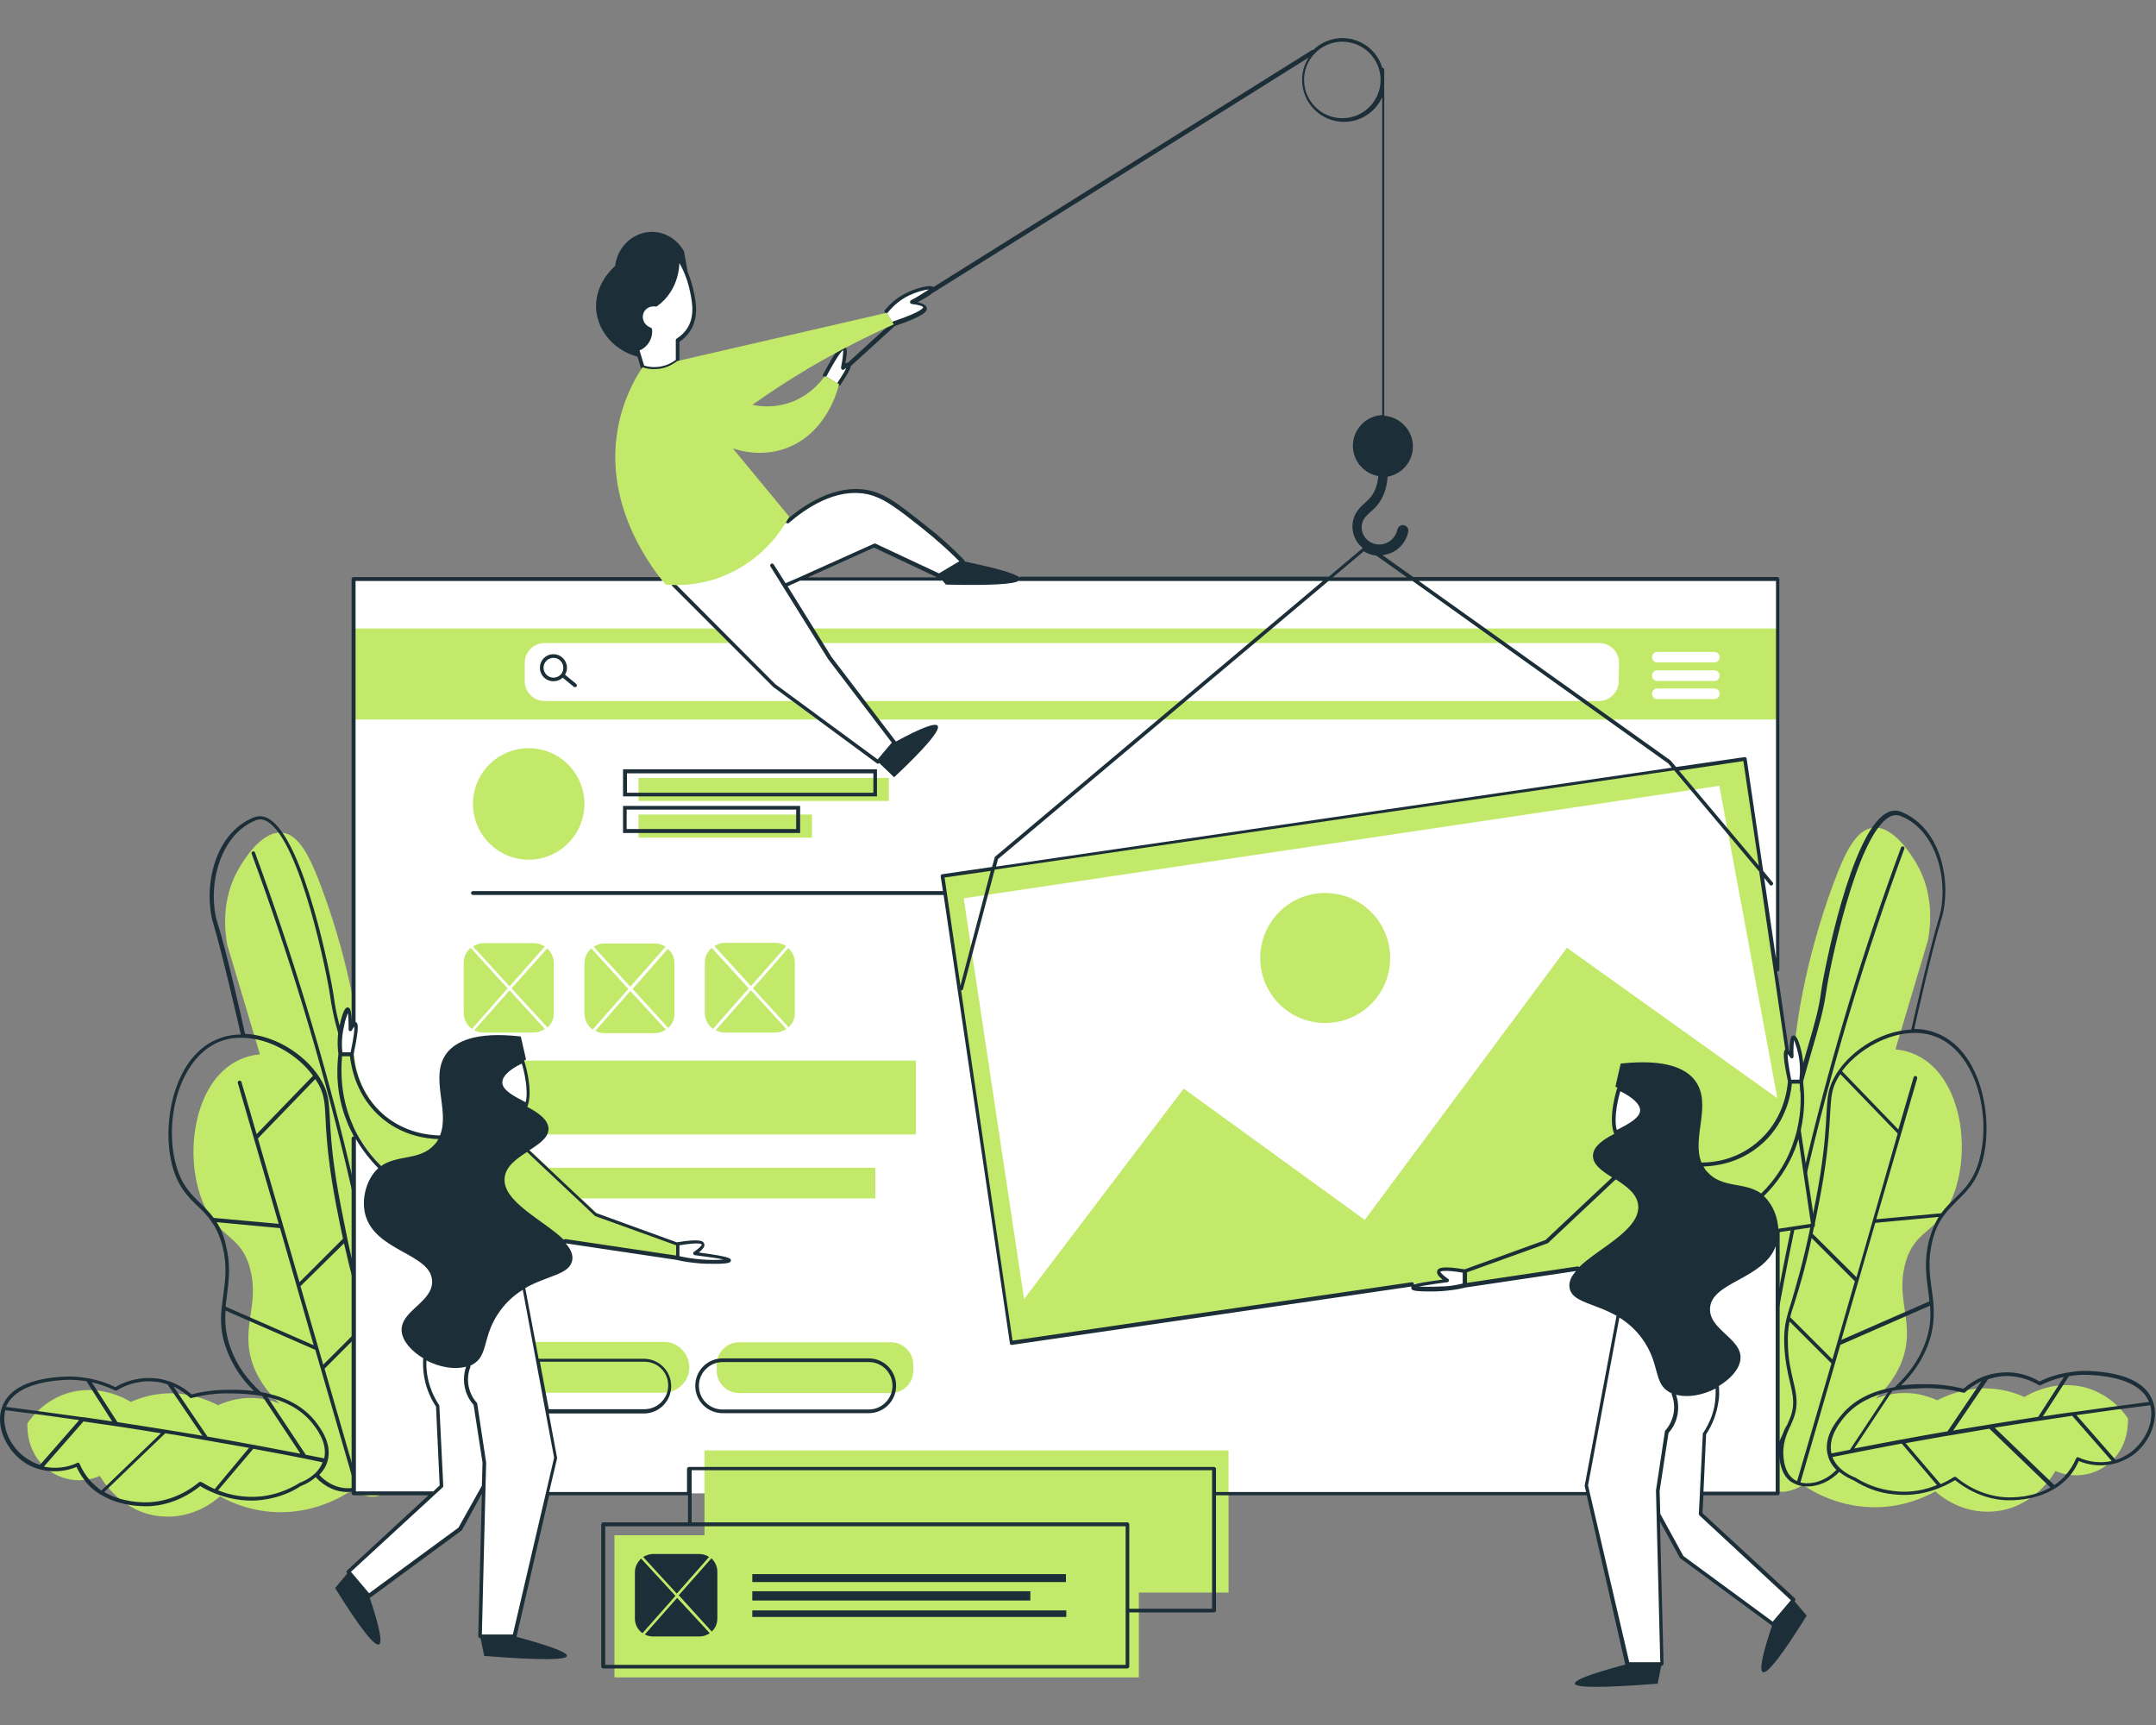
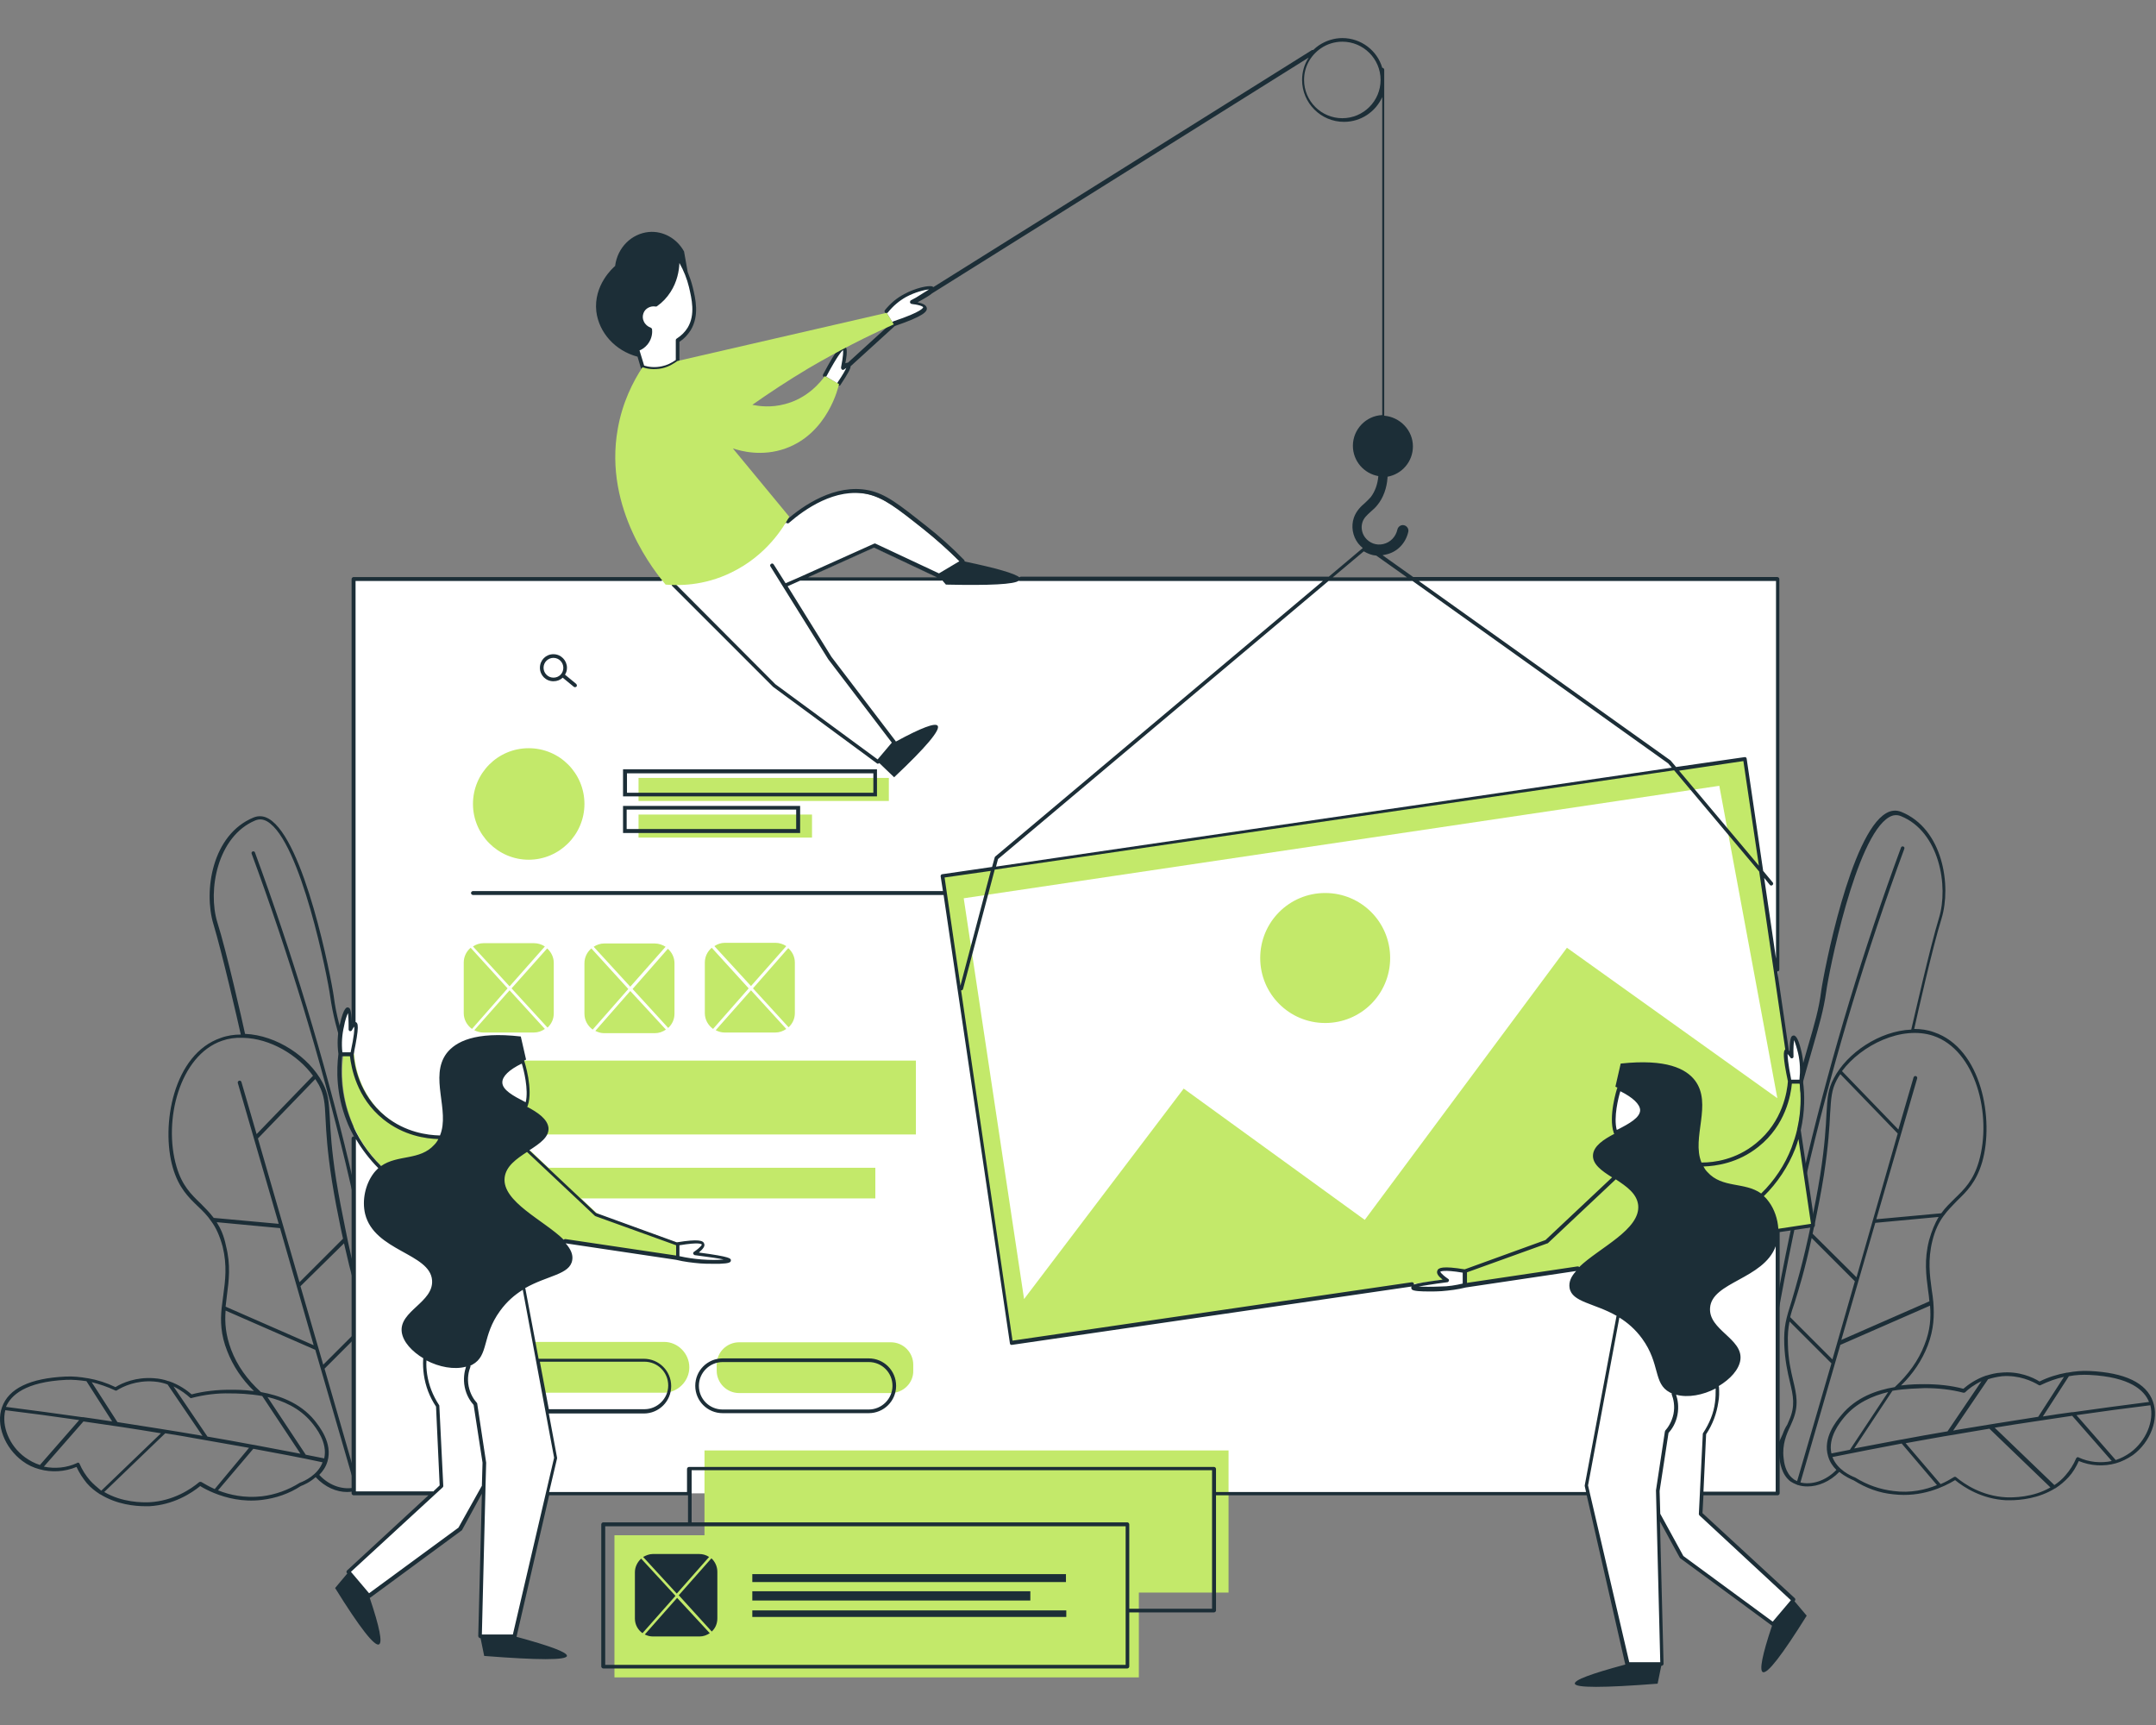
<svg xmlns="http://www.w3.org/2000/svg" width="1350" zoomAndPan="magnify" viewBox="0 0 1012.5 810" height="1080" preserveAspectRatio="xMidYMid meet" version="1.0">
  <rect x="0" y="0" width="1012.5" height="810" fill="#808080" stroke="none" />
  <defs>
    <clipPath id="a648ca6964">
      <path d="M 0 380.293 L 1012 380.293 L 1012 708 L 0 708 Z M 0 380.293 " clip-rule="nonzero" />
    </clipPath>
    <clipPath id="4fb7cb18fe">
      <path d="M 157 17.871 L 853 17.871 L 853 792.094 L 157 792.094 Z M 157 17.871 " clip-rule="nonzero" />
    </clipPath>
  </defs>
-   <path fill="#c3e96a" d="M 812.684 696.113 C 814.23 704.168 821.977 688.68 832.043 663.125 C 831.27 669.008 829.254 669.922 828.48 677.836 C 828.016 682.777 826.621 695.945 833.125 699.52 C 837.773 702.141 844.277 698.746 846.758 697.336 C 851.402 700.434 864.414 708.336 882.379 707.73 C 894.613 707.266 903.906 703.082 908.863 700.297 C 910.723 701.984 921.102 710.969 936.125 709.727 C 955.02 708.336 964.621 692.07 965.242 690.691 C 973.297 694.238 982.742 693.156 989.711 687.734 C 1000.246 679.68 999.316 666.824 999.316 666.051 C 997.457 663.262 991.727 655.676 981.195 652.113 C 965.859 647 952.695 654.746 950.684 655.984 C 946.965 654.297 939.531 651.508 929.93 651.973 C 920.48 652.422 913.355 655.676 909.793 657.531 C 906.695 656.152 900.809 653.832 893.223 654.125 C 887.953 654.297 883.617 655.676 880.832 656.758 C 884.547 653.352 889.812 647.637 893.066 639.41 C 899.883 621.602 889.969 610.93 894.77 593.258 C 899.105 577.164 909.328 579.625 916.609 562.914 C 926.211 540.766 921.254 505.918 900.5 495.68 C 897.094 493.992 893.531 493.047 890.125 492.754 L 905.457 441.332 C 906.539 435.277 908.555 419.957 899.879 405.246 C 898.023 402.148 889.504 387.727 879.746 388.672 C 871.691 389.445 866.426 400.289 861.16 414.539 C 846.445 453.863 843.348 486.25 843.348 486.25 C 838.391 537.965 827.707 534.402 818.258 594.203 C 814.539 617.898 804.32 653.352 812.684 696.113 Z M 199.504 698.438 C 197.953 706.492 190.211 691.004 180.145 665.445 C 180.918 671.332 182.93 672.246 183.707 680.16 C 184.172 685.102 185.562 698.266 179.059 701.844 C 174.414 704.461 167.906 701.07 165.43 699.66 C 160.785 702.758 147.766 710.656 129.801 710.055 C 117.566 709.59 108.273 705.406 103.316 702.617 C 101.461 704.309 91.078 713.289 76.055 712.051 C 57.16 710.656 47.559 694.395 46.938 693.016 C 38.883 696.562 29.441 695.48 22.469 690.059 C 11.938 682.004 12.863 669.148 12.863 668.375 C 14.727 665.586 20.457 657.996 30.988 654.434 C 46.32 649.324 59.484 657.066 61.5 658.309 C 65.211 656.617 72.648 653.832 82.25 654.297 C 91.699 654.746 98.82 657.996 102.383 659.855 C 105.48 658.477 111.371 656.152 118.957 656.449 C 124.227 656.617 128.562 657.996 131.348 659.082 C 127.633 655.676 122.367 649.957 119.113 641.734 C 112.301 623.922 122.211 613.25 117.406 595.578 C 113.074 579.488 102.852 581.949 95.574 565.238 C 85.973 543.09 90.926 508.242 111.676 498.004 C 115.086 496.316 118.648 495.371 122.055 495.078 L 106.723 443.656 C 105.641 437.602 103.625 422.281 112.301 407.566 C 114.16 404.469 122.676 390.051 132.438 390.996 C 140.488 391.77 145.75 402.613 151.023 416.859 C 165.738 456.188 168.836 488.57 168.836 488.57 C 173.793 540.285 184.48 536.723 193.926 596.523 C 197.801 620.223 208.023 655.844 199.504 698.438 " fill-opacity="1" fill-rule="nonzero" />
  <g clip-path="url(#a648ca6964)">
    <path fill="#1c2e37" d="M 1000.555 682.004 C 998.387 683.555 996.062 684.809 993.586 685.582 L 975.152 664.504 C 986.77 662.812 998.387 661.266 1009.848 659.855 C 1011.707 667.289 1007.832 676.582 1000.555 682.004 Z M 976.082 684.328 C 975.93 684.172 975.617 684.172 975.465 684.328 C 975.309 684.496 975 684.637 975 684.809 C 973.762 687.734 972.055 690.367 970.043 692.691 C 968.492 694.566 966.637 696.113 964.777 697.336 L 936.742 670.387 C 948.824 668.375 960.906 666.688 973.141 664.812 L 991.727 686.047 C 986.613 687.129 981.039 686.652 976.082 684.328 Z M 942.008 703.082 C 930.703 702.449 922.492 696.887 918.621 693.621 C 918.469 693.465 918.312 693.465 918.004 693.465 C 917.848 693.465 917.691 693.465 917.539 693.621 C 915.988 694.566 913.977 695.789 911.344 696.887 L 894.926 677.668 C 902.824 676.289 910.879 674.738 918.777 673.484 C 923.887 672.555 929.152 671.781 934.266 670.867 L 962.918 698.438 C 954.711 703.223 945.262 703.223 942.008 703.082 Z M 889.195 700.125 C 882.844 699.352 876.957 697.336 871.227 693.789 C 869.215 693.016 862.863 690.227 860.539 684.172 C 871.383 682.004 882.223 679.852 893.066 677.836 L 909.637 697.336 C 904.371 699.52 897.246 701.211 889.195 700.125 Z M 845.516 696.113 L 864.258 631.512 L 906.387 613.082 C 906.852 618.672 906.539 624.543 903.754 631.512 C 900.965 638.809 896.164 645.453 889.812 651.336 C 881.297 652.746 871.539 656.152 864.723 664.504 C 862.246 667.461 855.895 675.203 858.527 683.863 C 859.301 686.496 860.695 688.508 862.398 690.227 C 857.133 695.648 850.473 697.336 845.516 696.113 Z M 843.969 695.48 C 843.348 695.168 842.574 694.875 842.109 694.395 C 838.395 691.605 837.773 686.355 837.617 684.637 C 836.844 678.301 839.012 673.332 840.871 669.457 C 841.18 668.684 841.492 667.91 841.801 667.289 C 844.898 660.027 843.66 654.746 842.109 648.238 C 841.027 643.594 839.785 638.48 839.633 631.062 C 839.477 626.727 839.785 623.629 840.406 620.531 L 860.078 640.188 Z M 837.152 673.484 L 829.254 690.691 C 827.707 692.551 825.074 694.703 823.523 694.703 C 829.41 644.227 838.395 593.566 850.164 544.004 C 861.934 494.906 876.805 445.98 894.305 398.57 C 894.461 398.105 894.305 397.641 893.84 397.5 C 893.375 397.332 892.91 397.5 892.758 397.965 C 875.254 445.344 860.387 494.441 848.613 543.695 C 836.844 592.652 828.016 642.82 822.129 693.016 C 821.977 692.242 821.82 691.004 821.977 689.145 C 824.762 617.574 826.312 581.641 833.902 553.297 C 835.449 547.426 836.535 543.695 837.93 539.219 C 839.633 533.316 841.645 526.828 845.207 513.492 C 847.531 504.836 849.543 498.004 851.094 492.582 C 854.344 481.277 856.359 474.461 857.598 465.789 C 858.684 457.426 871.383 392.855 887.18 383.699 C 889.039 382.617 890.898 382.477 892.758 383.25 C 910.723 390.531 915.215 416.086 910.566 431.094 C 906.387 444.738 898.797 478.332 897.559 483.461 C 882.688 484.066 867.355 494.441 861.16 506.383 C 858.371 511.633 858.219 515.352 857.754 522.957 C 857.441 529.152 856.98 537.809 854.809 551.746 C 853.418 560.422 852.176 566.461 850.629 574.207 C 846.602 593.723 843.348 604.098 841.336 611.066 C 838.855 618.98 837.617 622.855 837.93 631.371 C 838.238 638.809 839.477 644.367 840.562 648.875 C 842.109 655.379 843.195 660.164 840.25 666.824 C 839.941 667.461 839.633 668.234 839.32 669.008 C 838.547 670.094 837.773 671.781 837.152 673.484 Z M 907.934 486.387 C 927.758 493.047 935.66 523.559 929.309 545.414 C 926.676 554.395 922.492 558.406 918.004 562.746 C 915.832 564.914 913.664 566.926 911.652 569.715 L 881.141 572.52 L 900.344 506.383 C 900.5 505.918 900.191 505.438 899.727 505.285 C 899.262 505.145 898.797 505.438 898.641 505.918 L 891.516 530.391 L 865.031 502.961 C 874.172 490.723 893.066 481.43 907.934 486.387 Z M 851.246 579.316 C 851.559 577.77 851.867 576.078 852.332 574.359 C 853.883 566.617 855.121 560.59 856.516 551.902 C 858.684 537.809 859.148 529.152 859.457 522.957 C 859.922 515.676 860.078 511.941 862.555 507.156 C 863.02 506.211 863.641 505.285 864.258 504.371 L 891.207 532.25 L 879.438 573.293 L 871.848 599.762 Z M 871.074 601.637 L 860.539 638.344 L 840.715 618.504 C 841.18 616.348 841.957 614.164 842.883 611.379 C 844.742 605.336 847.531 596.664 850.785 581.332 Z M 905.922 582.414 C 903.598 591.566 904.527 598.848 905.457 605.816 C 905.766 607.66 905.922 609.379 906.078 611.066 L 864.723 629.188 L 880.676 574.207 L 910.414 571.434 C 908.711 574.359 907.16 577.938 905.922 582.414 Z M 868.75 680.766 C 865.809 681.398 863.02 681.848 860.078 682.484 C 858.371 675.035 863.949 668.066 866.117 665.445 C 871.691 658.773 879.438 655.379 886.715 653.66 Z M 903.906 651.801 C 909.949 651.801 916.145 652.422 922.027 653.969 C 922.34 653.969 922.648 653.969 922.805 653.832 C 924.352 652.281 926.984 650.254 930.547 648.551 L 914.594 672.105 C 907.469 673.332 900.191 674.57 892.91 675.98 L 892.758 675.98 C 885.32 677.359 878.043 678.75 870.762 680.16 L 888.73 653.055 C 895.234 651.973 900.809 651.973 903.906 651.801 Z M 933.645 647.637 C 935.66 647 937.672 646.551 940.152 646.227 C 948.203 645.605 954.398 648.551 957.496 650.422 C 957.809 650.562 958.117 650.562 958.273 650.422 C 961.832 648.703 965.551 647.324 969.27 646.551 L 957.188 665.277 C 944.332 667.289 931.477 669.32 918.621 671.473 C 918.156 671.641 917.691 671.641 917.227 671.781 Z M 971.59 646.227 C 974.844 645.605 977.941 645.453 981.195 645.605 C 1000.398 646.551 1007.059 652.887 1009.227 658.309 C 997.301 659.855 985.375 661.406 973.449 663.125 L 972.984 663.125 C 968.492 663.727 964.004 664.363 959.355 665.137 Z M 1011.086 658.168 C 1007.988 649.324 997.922 644.539 981.195 643.762 C 977.785 643.594 974.379 643.902 970.973 644.539 L 970.664 644.539 C 966.324 645.312 961.832 646.691 957.809 648.703 C 954.555 646.691 948.051 643.762 939.84 644.539 C 937.207 644.676 934.883 645.312 932.871 645.918 L 932.715 645.918 C 927.762 647.637 924.199 650.254 922.027 652.113 C 916.145 650.562 909.949 649.957 903.906 649.957 C 901.43 649.957 897.402 649.957 892.758 650.562 C 898.488 645.004 902.668 638.637 905.301 631.836 C 908.246 624.094 908.398 617.574 907.934 611.531 C 907.781 609.52 907.469 607.504 907.16 605.508 C 906.23 598.676 905.301 591.566 907.469 582.723 C 908.711 577.629 910.566 573.895 912.738 570.969 C 914.75 568.164 916.918 566.152 919.086 563.828 C 923.578 559.492 928.07 555.172 930.859 545.707 C 936.59 525.883 930.703 492.273 908.246 484.699 C 905.301 483.602 902.051 483.152 898.953 483.152 C 900.348 476.785 907.625 444.57 911.809 431.266 C 916.453 415.918 912.582 389.277 892.91 381.238 C 890.59 380.293 888.109 380.465 885.785 381.844 C 869.059 391.445 856.516 456.355 855.273 465.34 C 854.191 473.859 852.176 480.656 848.926 491.809 C 847.375 497.23 845.363 504.199 843.039 512.719 C 839.477 525.883 837.465 532.543 835.762 538.445 C 834.52 542.918 833.281 546.793 831.734 552.523 C 823.988 580.867 822.594 616.953 819.809 688.68 C 819.652 691.469 819.809 694.703 821.82 695.789 L 821.977 695.789 C 822.441 695.945 822.75 696.113 823.215 696.113 C 826.156 696.113 829.719 692.242 830.492 691.469 L 830.648 691.297 L 835.449 680.766 C 835.449 682.004 835.449 683.258 835.605 684.637 C 835.914 686.496 836.535 692.383 840.871 695.648 C 841.801 696.254 842.73 696.719 843.969 697.199 C 843.969 697.199 844.125 697.336 844.277 697.336 L 844.434 697.336 C 845.828 697.801 847.223 697.973 848.926 697.973 C 853.727 697.973 859.301 695.789 863.793 691.141 C 866.582 693.465 869.523 694.703 870.609 695.168 C 876.34 698.746 882.535 701.07 889.195 701.676 C 902.359 703.223 912.734 698.266 918.156 695.016 C 922.34 698.438 930.703 703.859 942.008 704.461 L 944.023 704.461 C 948.668 704.461 957.344 703.688 965.086 698.887 C 965.242 698.887 965.395 698.746 965.395 698.746 C 967.566 697.336 969.578 695.648 971.438 693.621 C 973.449 691.469 975 688.82 976.238 686.047 C 981.812 688.371 988.008 688.68 993.586 687.129 C 996.371 686.355 999.16 684.945 1001.637 683.258 C 1009.848 677.203 1014.027 666.359 1011.086 658.168 Z M 190.367 695.34 C 184.48 645.312 175.652 595.113 163.883 546.016 C 152.105 496.766 137.234 447.836 119.73 400.289 C 119.578 399.824 119.113 399.652 118.648 399.824 C 118.184 399.965 118.031 400.43 118.184 400.895 C 135.684 448.301 150.555 497.23 162.332 546.328 C 174.102 595.75 183.086 646.551 188.973 697.027 C 187.422 697.027 184.789 694.875 183.242 693.016 L 175.344 675.809 C 174.723 673.965 173.949 672.418 173.328 671.008 C 173.02 670.234 172.711 669.613 172.398 668.84 C 169.457 662.039 170.695 657.395 172.09 650.871 C 173.176 646.383 174.414 640.961 174.723 633.387 C 175.031 624.867 173.793 620.996 171.316 613.082 C 169.148 606.281 165.895 595.891 162.023 576.219 C 160.473 568.477 159.234 562.449 157.84 553.762 C 155.672 539.82 155.207 531.164 154.898 524.969 C 154.43 517.363 154.27 513.664 151.484 508.383 C 145.137 496.316 129.957 486.078 115.086 485.473 C 114 480.363 106.414 446.754 102.078 433.125 C 97.43 418.102 102.078 392.684 119.887 385.25 C 121.746 384.477 123.605 384.629 125.469 385.715 C 141.262 394.867 153.961 459.453 155.051 467.801 C 156.293 476.492 158.148 483.289 161.559 494.598 C 163.105 500.016 165.121 506.832 167.441 515.504 C 171.004 528.84 173.02 535.348 174.723 541.23 C 175.961 545.707 177.199 549.426 178.75 555.309 C 186.34 583.5 187.887 619.445 190.676 691.141 C 190.676 693.156 190.52 694.395 190.367 695.34 Z M 174.723 687.129 C 174.566 688.82 173.793 694.102 170.23 696.887 C 169.613 697.336 168.992 697.664 168.371 697.973 L 152.414 642.68 L 172.09 622.992 C 172.711 626.09 173.02 629.188 172.863 633.527 C 172.555 640.805 171.469 646.086 170.387 650.734 C 168.836 657.395 167.598 662.488 170.695 669.785 C 171.004 670.387 171.316 671.16 171.625 671.938 C 173.328 675.809 175.652 680.766 174.723 687.129 Z M 149.934 692.551 C 151.641 690.832 153.031 688.82 153.805 686.188 C 156.293 677.527 149.934 669.785 147.609 666.824 C 140.797 658.617 131.039 655.211 122.52 653.66 C 116.016 647.773 111.371 641.129 108.582 633.836 C 105.949 626.867 105.484 620.996 105.949 615.406 L 148.074 633.836 L 166.824 698.438 C 161.711 699.66 155.051 698.113 149.934 692.551 Z M 140.797 696.254 C 135.375 699.66 129.34 701.844 122.984 702.617 C 114.934 703.531 107.805 701.984 102.387 699.816 L 118.957 680.301 C 129.801 682.312 140.797 684.328 151.484 686.648 C 149.316 692.551 142.965 695.48 140.797 696.254 Z M 94.641 695.941 C 94.332 695.789 93.867 695.789 93.559 695.941 C 89.688 699.211 81.477 704.773 70.168 705.406 C 66.922 705.547 57.32 705.547 48.949 700.59 L 77.605 673.02 C 82.875 673.797 87.98 674.738 93.094 675.652 C 100.992 677.062 109.047 678.441 116.949 679.852 L 100.836 699.211 C 98.363 698.113 96.191 696.887 94.641 695.941 Z M 42.289 695.168 C 40.281 692.844 38.574 690.227 37.336 687.27 C 37.184 687.129 37.027 686.82 36.871 686.82 L 36.559 686.82 C 36.41 686.82 36.25 686.82 36.25 686.961 C 31.297 689.285 25.719 689.746 20.605 688.68 L 39.191 667.461 C 51.273 669.148 63.516 671.008 75.59 673.02 L 47.559 699.984 C 45.703 698.438 43.84 696.887 42.289 695.168 Z M 18.75 687.906 C 16.273 687.129 13.953 685.875 11.781 684.328 C 4.344 678.906 0.629 669.613 2.488 662.18 C 14.102 663.59 25.566 665.137 37.184 666.824 Z M 30.988 647.93 C 34.086 647.773 37.336 648.102 40.59 648.551 L 52.672 667.461 C 48.176 666.824 43.688 666.051 39.043 665.445 L 38.574 665.445 C 26.652 663.727 14.727 662.18 2.797 660.629 C 5.117 655.211 11.781 648.875 30.988 647.93 Z M 54.062 652.887 C 54.371 653.055 54.68 653.055 54.836 652.887 C 57.777 651.027 63.973 648.102 72.184 648.703 C 74.508 648.875 76.68 649.324 78.688 650.098 L 95.105 674.262 C 94.641 674.105 94.176 674.105 93.715 673.965 C 81.012 671.781 68.004 669.785 55.145 667.77 L 43.066 649.016 C 46.785 649.957 50.5 651.199 54.062 652.887 Z M 125.617 655.984 C 132.898 657.703 140.641 661.094 146.219 667.77 C 148.387 670.387 153.961 677.359 152.258 684.809 C 149.316 684.172 146.527 683.723 143.586 683.09 Z M 89.219 656.293 C 89.379 656.449 89.688 656.617 89.996 656.449 C 95.883 654.898 102.078 654.125 108.117 654.297 C 111.371 654.297 116.949 654.434 123.145 655.52 L 141.105 682.625 C 133.828 681.23 126.391 679.852 119.113 678.441 L 118.957 678.441 C 111.68 677.062 104.559 675.809 97.43 674.57 L 81.477 651.027 C 85.039 652.746 87.672 654.898 89.219 656.293 Z M 101.77 573.895 L 131.504 576.684 L 147.301 631.668 L 105.949 613.562 C 106.105 611.844 106.414 609.984 106.566 608.281 C 107.496 601.309 108.43 594.031 106.105 584.91 C 105.176 580.262 103.625 576.855 101.77 573.895 Z M 161.559 583.824 C 164.965 598.988 167.598 607.832 169.457 613.855 C 170.387 616.66 171.004 618.98 171.625 620.996 L 151.797 640.805 L 141.105 603.957 Z M 140.641 602.086 L 121.129 534.57 L 148.074 506.691 C 148.699 507.605 149.16 508.535 149.781 509.48 C 152.258 514.266 152.57 518 152.879 525.277 C 153.188 531.613 153.652 540.133 155.828 554.227 C 157.223 562.914 158.461 569.109 160.008 576.684 C 160.32 578.402 160.785 580.09 161.094 581.641 Z M 94.176 565.066 C 89.688 560.73 85.504 556.719 82.875 547.738 C 76.52 526.055 84.422 495.543 104.242 488.711 C 107.34 487.625 110.594 487.164 113.852 487.332 L 114.312 487.332 C 126.859 487.625 139.867 495.371 146.992 505.145 L 120.508 532.543 L 113.383 508.07 C 113.227 507.605 112.762 507.297 112.301 507.469 C 111.836 507.605 111.527 508.07 111.68 508.535 L 130.887 574.672 L 100.371 571.883 C 98.512 569.422 96.348 567.234 94.176 565.066 Z M 180.297 555.172 C 178.75 549.285 177.512 545.414 176.27 541.062 C 174.566 535.176 172.555 528.672 168.992 515.352 C 166.668 506.691 164.656 499.863 163.105 494.441 C 159.855 483.289 157.84 476.492 156.758 467.973 C 155.516 459.145 142.965 394.234 126.242 384.477 C 123.918 383.082 121.438 382.926 119.113 383.855 C 99.445 391.91 95.574 418.551 100.219 433.898 C 104.242 447.203 111.68 479.418 113.078 485.785 C 109.98 485.785 106.723 486.25 103.785 487.332 C 81.324 494.906 75.438 528.516 81.168 548.34 C 83.957 557.805 88.445 562.141 92.941 566.461 C 95.266 568.645 97.43 570.797 99.289 573.586 C 101.461 576.527 103.16 580.262 104.559 585.371 C 106.723 594.203 105.793 601.309 104.867 608.141 C 104.559 610.152 104.398 612.152 104.09 614.164 C 103.469 620.223 103.625 626.727 106.723 634.469 C 109.355 641.27 113.535 647.637 119.273 653.195 C 114.625 652.578 110.754 652.578 108.117 652.578 C 102.078 652.578 95.883 653.195 89.996 654.746 C 87.828 652.887 84.266 650.254 79.312 648.551 L 79.152 648.551 C 76.988 647.773 74.816 647.324 72.184 647.156 C 63.973 646.551 57.469 649.324 54.223 651.336 C 50.035 649.324 45.703 647.93 41.207 647.156 L 41.055 647.156 C 37.645 646.551 34.238 646.227 30.832 646.383 C 14.105 647.156 4.035 651.973 0.938 660.801 C -2.004 669.008 2.18 679.852 10.539 686.047 C 13.02 687.906 15.652 689.145 18.598 689.918 C 24.168 691.469 30.363 691.141 35.945 688.82 C 37.184 691.605 38.883 694.102 40.742 696.422 C 42.605 698.578 44.613 700.125 46.785 701.535 C 46.938 701.676 46.938 701.676 47.094 701.676 C 54.836 706.492 63.516 707.266 68.16 707.266 L 70.168 707.266 C 81.477 706.629 89.844 701.211 94.023 697.801 C 95.727 698.887 97.895 699.984 100.527 701.07 C 106.258 703.395 114 705.406 122.984 704.309 C 129.488 703.531 135.844 701.363 141.262 697.801 C 142.504 697.336 145.445 696.113 148.234 693.621 C 152.723 698.438 158.148 700.59 162.953 700.59 C 164.656 700.59 166.203 700.297 167.598 699.816 C 168.836 699.352 169.922 698.887 170.852 698.113 C 175.031 695.016 175.809 689.145 176.117 687.129 C 176.27 685.723 176.27 684.496 176.27 683.258 L 181.074 693.789 L 181.227 693.93 C 182.004 694.875 185.562 698.578 188.508 698.578 C 188.973 698.578 189.438 698.438 189.746 698.266 L 189.902 698.266 C 191.914 697.199 192.07 693.93 191.914 691.141 C 189.438 619.586 188.043 583.652 180.297 555.172 " fill-opacity="1" fill-rule="nonzero" />
  </g>
  <path fill="#ffffff" d="M 241.633 271.875 L 166.203 271.875 L 166.203 701.211 L 203.684 701.211 L 163.727 738.07 L 173.328 749.379 L 216.074 717.938 C 219.172 712.375 222.27 706.785 225.215 701.211 L 226.918 701.211 L 225.215 768.273 L 241.477 768.273 L 256.965 701.211 L 745.617 701.211 L 764.203 781.301 L 780.465 781.301 L 778.609 710.828 C 782.324 717.473 786.043 724.301 789.605 730.961 L 832.352 762.387 L 841.953 751.098 L 798.59 710.969 C 798.742 707.73 798.898 704.633 799.051 701.363 L 834.832 701.363 L 834.832 271.875 L 241.633 271.875 " fill-opacity="1" fill-rule="nonzero" />
  <path fill="#c3e96a" d="M 330.844 720.895 L 330.844 681.074 L 576.953 681.074 L 576.953 747.828 L 577.105 747.828 L 534.824 747.828 L 534.824 787.633 L 330.379 787.633 M 330.535 787.633 L 288.562 787.633 L 288.562 720.895 L 330.844 720.895 " fill-opacity="1" fill-rule="nonzero" />
  <path fill="#c3e96a" d="M 217.934 548.34 L 411.074 548.34 L 411.074 562.746 L 217.934 562.746 Z M 381.336 393.32 L 299.867 393.32 L 299.867 382.477 L 381.336 382.477 Z M 417.422 376.113 L 299.867 376.113 L 299.867 365.27 L 417.422 365.27 Z M 323.719 642.043 C 323.719 648.551 318.297 653.969 311.793 653.969 L 255.262 653.969 C 255.262 651.801 255.105 649.648 254.641 647.465 C 253.867 644.676 253.094 642.043 252.32 639.41 C 251.699 636.484 251.391 633.527 251.391 630.43 L 251.391 630.117 L 311.949 630.117 C 318.297 630.117 323.719 635.539 323.719 642.043 Z M 418.352 654.125 L 347.105 654.125 C 341.223 654.125 336.574 649.324 336.574 643.594 L 336.574 640.805 C 336.574 634.934 341.375 630.289 347.105 630.289 L 418.352 630.289 C 424.238 630.289 428.883 635.074 428.883 640.805 L 428.883 643.594 C 429.039 649.324 424.238 654.125 418.352 654.125 Z M 217.934 498.004 L 430.125 498.004 L 430.125 532.715 L 217.934 532.715 Z M 640.918 572.812 L 555.887 511.168 L 480.926 609.984 L 452.582 421.801 L 807.418 368.988 L 834.676 515.676 L 735.859 445.035 Z M 819.344 356.285 L 442.668 411.441 L 474.73 630.598 L 851.402 575.445 L 819.344 356.285 " fill-opacity="1" fill-rule="nonzero" />
-   <path fill="#c3e96a" d="M 805.094 311.062 L 778.297 311.062 C 776.906 311.062 775.82 309.992 775.82 308.582 C 775.82 307.188 776.906 306.121 778.297 306.121 L 805.094 306.121 C 806.488 306.121 807.57 307.188 807.57 308.582 C 807.57 309.992 806.488 311.062 805.094 311.062 Z M 805.094 319.75 L 778.297 319.75 C 776.906 319.75 775.82 318.652 775.82 317.258 C 775.82 315.879 776.906 314.777 778.297 314.777 L 805.094 314.777 C 806.488 314.777 807.57 315.879 807.57 317.258 C 807.57 318.652 806.488 319.75 805.094 319.75 Z M 805.094 328.27 L 778.297 328.27 C 776.906 328.27 775.82 327.168 775.82 325.773 C 775.82 324.398 776.906 323.297 778.297 323.297 L 805.094 323.297 C 806.488 323.297 807.57 324.398 807.57 325.773 C 807.57 327.168 806.488 328.27 805.094 328.27 Z M 760.176 319.891 C 760.176 325 755.996 329.184 750.883 329.184 L 255.727 329.184 C 250.613 329.184 246.434 325 246.434 319.891 L 246.434 311.23 C 246.434 306.121 250.613 301.938 255.727 301.938 L 751.039 301.938 C 756.148 301.938 760.332 306.121 760.332 311.23 Z M 166.203 295.109 L 166.203 337.871 L 834.832 337.871 L 834.832 295.109 L 166.203 295.109 " fill-opacity="1" fill-rule="nonzero" />
  <path fill="#c3e96a" d="M 266.258 582.586 L 319.227 590.469 L 319.227 583.965 L 280.816 570.195 L 249.223 540.457 L 207.559 533.938 C 203.84 533.938 192.379 533.316 181.691 524.797 C 167.906 513.664 166.516 497.695 166.359 495.078 L 161.246 495.078 C 160.473 500.793 159.699 512.719 164.965 526.191 C 169.148 537.035 175.496 544.16 179.523 548.031 Z M 739.734 595.578 L 686.762 603.496 L 686.762 596.988 L 725.172 583.188 L 756.77 553.453 L 798.434 546.961 C 802.148 546.961 813.613 546.328 824.297 537.809 C 838.082 526.656 839.477 510.703 839.633 508.07 L 845.051 508.07 C 845.828 513.801 846.602 525.742 841.336 539.219 C 837.152 550.059 830.805 557.168 826.777 561.039 L 739.734 595.578 " fill-opacity="1" fill-rule="nonzero" />
  <path fill="#ffffff" d="M 318.145 590.02 C 320.777 590.625 324.648 591.398 329.297 591.707 C 335.492 592.172 342.613 591.879 342.77 591.105 C 342.77 590.625 339.98 589.695 326.352 588.008 C 329.297 585.977 330.688 584.43 330.379 583.652 C 329.914 582.414 325.887 582.414 318.145 583.652 Z M 165.43 494.598 C 167.289 485.473 167.906 480.656 166.824 480.363 C 166.359 480.191 165.586 480.969 164.5 482.824 C 164.5 475.406 164.035 473.688 163.418 473.531 C 162.488 473.395 161.094 478.039 160.473 481.137 C 159.234 486.699 159.543 491.344 160.008 494.598 Z M 235.125 508.242 C 235.125 512.719 241.32 515.676 247.363 518.914 C 249.996 511.48 245.66 498.312 245.66 498.312 C 240.547 500.496 235.125 504.059 235.125 508.242 Z M 687.848 596.523 C 680.258 595.27 676.074 595.27 675.613 596.523 C 675.301 597.438 676.695 598.848 679.637 600.859 C 666.164 602.551 663.223 603.496 663.223 603.957 C 663.223 604.734 670.5 605.043 676.695 604.562 C 681.344 604.27 685.215 603.496 687.848 602.859 Z M 845.98 507.605 C 846.445 504.371 846.602 499.723 845.516 494.133 C 844.898 491.035 843.504 486.387 842.574 486.559 C 842.109 486.559 841.492 488.246 841.492 495.852 C 840.406 493.992 839.633 493.219 839.168 493.359 C 838.238 493.668 838.703 498.469 840.562 507.605 Z M 393.879 180.355 C 397.441 175.074 398.992 172.141 398.371 171.676 C 398.062 171.363 397.133 171.832 395.738 172.922 C 396.977 167.027 396.977 163.93 396.203 163.621 C 394.965 163.156 392.023 167.492 387.375 176.484 Z M 419.746 152.316 C 429.812 149.059 434.613 146.426 434.461 144.727 C 434.305 143.637 432.293 143.023 428.266 142.555 C 436.473 138.219 438.023 136.668 437.867 136.051 C 437.402 135.121 430.742 136.207 425.168 139.305 C 420.984 141.629 418.043 144.57 416.34 146.734 Z M 410.453 257.023 L 440.5 271.102 C 444.219 268.949 447.781 266.766 451.496 264.441 C 447.469 260.43 441.43 254.699 433.531 248.332 C 421.141 238.578 414.945 233.621 407.047 231.918 C 390.629 228.508 375.141 240.434 369.254 245.547 L 316.129 275.438 L 363.367 322.848 L 412.156 358.609 L 419.746 349.488 L 389.543 309.82 L 362.441 266.457 L 368.324 275.918 C 382.109 269.723 396.668 263.219 410.453 257.023 Z M 760.332 511.168 C 760.332 511.168 755.996 524.504 758.629 531.77 C 764.668 528.516 770.863 525.574 770.863 521.098 C 770.863 517.055 765.441 513.492 760.332 511.168 Z M 314.117 136.82 C 312.102 139.918 309.781 141.93 308.074 143.32 C 305.133 142.855 302.344 144.406 301.418 146.887 C 300.332 149.824 301.879 153.547 305.289 154.785 C 305.289 155.562 305.598 158.504 303.43 161.133 C 301.879 162.992 300.023 163.766 299.246 164.078 C 300.023 166.863 300.953 169.652 301.727 172.441 C 303.273 172.914 306.684 173.828 311.02 172.914 C 314.426 172.133 316.906 170.582 318.145 169.5 L 318.145 159.895 C 319.691 158.969 321.859 157.262 323.562 154.473 C 327.59 147.969 325.734 140.383 324.34 134.805 C 323.562 131.398 321.859 126.285 317.988 120.555 C 318.297 123.035 318.453 130.004 314.117 136.82 Z M 778.609 701.363 L 780.004 701.363 L 778.762 710.969 Z M 778.609 701.363 " fill-opacity="1" fill-rule="nonzero" />
  <g clip-path="url(#4fb7cb18fe)">
    <path fill="#1c2e37" d="M 410.145 363.117 L 294.445 363.117 L 294.445 372.238 L 410.145 372.238 Z M 411.848 373.957 L 292.59 373.957 L 292.59 361.242 L 411.848 361.242 Z M 850.473 574.672 L 844.59 534.867 C 844.125 536.414 843.66 537.965 843.039 539.512 C 839.785 547.738 834.676 555.48 828.324 561.676 C 829.254 562.449 830.027 563.363 830.805 564.465 C 833.281 567.871 834.832 572.348 835.141 576.992 Z M 833.902 585.203 C 828.172 600.691 803.855 601.945 803.078 614.164 C 802.305 624.543 818.566 628.57 817.328 638.48 C 816.711 643.129 812.527 647.637 807.105 650.871 C 807.105 651.027 807.262 651.027 807.262 651.199 C 807.418 653.66 807.418 656.152 806.953 658.477 C 806.176 663.727 804.32 668.84 801.223 673.484 L 799.98 700.434 L 833.902 700.434 Z M 798.125 711.602 C 797.969 711.43 797.812 711.137 797.812 710.969 L 799.672 673.332 C 799.672 673.191 799.672 673.02 799.828 672.883 C 802.77 668.375 804.785 663.59 805.402 658.477 C 805.711 656.293 805.711 654.125 805.711 651.973 C 799.828 655.07 792.703 656.449 787.125 654.898 C 787.902 657.223 788.52 660.492 787.746 664.504 C 786.973 668.375 785.113 671.164 783.562 672.883 L 779.383 700.125 L 779.691 710.828 L 790.535 730.637 L 832.508 761.473 L 841.027 751.406 Z M 765.133 780.523 L 779.691 780.523 L 777.68 699.816 L 781.859 672.246 C 781.859 672.105 782.016 671.938 782.016 671.781 C 783.41 670.234 785.113 667.602 785.887 664.039 C 786.664 660.164 785.887 656.93 785.113 654.898 C 784.957 654.746 785.113 654.434 785.113 654.297 C 784.805 654.125 784.492 653.969 784.184 653.832 C 776.285 649.648 779.848 640.496 771.176 628.57 C 767.922 624.094 764.203 620.996 760.488 618.672 L 745.773 697.492 Z M 688.777 602.41 L 740.816 594.664 C 741.125 594.664 741.438 594.664 741.59 594.977 C 750.883 585.977 770.555 577.305 769.316 565.844 C 768.695 560.422 763.738 557.031 758.785 553.762 C 758.785 553.762 758.785 553.934 758.629 553.934 L 727.031 583.652 C 726.879 583.824 726.879 583.824 726.723 583.824 L 688.93 597.438 L 688.93 602.41 Z M 686.918 602.719 L 686.918 597.594 C 677.625 596.043 676.539 597.129 676.387 597.129 C 676.387 597.129 676.539 598.074 680.102 600.535 C 680.414 600.691 680.566 601.172 680.414 601.465 C 680.258 601.773 680.102 602.086 679.637 602.086 C 672.359 603.016 668.332 603.789 666.164 604.098 C 668.641 604.27 672.516 604.27 676.539 604.098 C 680.102 604.098 683.664 603.496 686.918 602.719 Z M 760.953 512.406 C 760.023 515.352 757.699 524.645 759.246 530.527 L 759.711 530.391 C 765.133 527.602 770.246 524.797 770.246 521.234 C 770.09 518.449 766.836 515.352 760.953 512.406 Z M 475.504 629.516 L 663.066 602.086 C 663.531 602.086 663.996 602.41 663.996 602.859 L 663.996 603.184 C 665.699 602.551 669.418 601.945 677.469 600.859 C 675.301 599.141 674.527 597.902 674.992 596.664 C 675.457 595.27 677.469 594.34 687.848 596.043 L 725.793 582.273 L 757.078 552.848 C 752.125 549.75 747.785 546.652 748.098 542.316 C 748.406 538.133 753.051 535.035 758.164 532.387 C 758.008 532.25 757.855 532.25 757.855 531.938 C 755.223 524.332 759.246 511.48 759.559 510.703 C 759.246 510.566 758.938 510.395 758.629 510.254 C 759.402 506.691 760.332 502.961 761.105 499.414 C 782.637 497.09 791.773 501.875 795.953 507.297 C 804.32 518.309 794.25 534.262 799.051 545.879 L 799.363 545.879 C 804.785 545.879 815.16 544.641 824.609 536.895 C 837.309 526.656 839.32 512.254 839.633 507.762 C 837.152 495.992 837.465 493.527 838.395 492.754 L 826.156 409.258 L 786.199 361.707 L 467.141 408.344 L 452.273 464.395 C 452.117 464.875 451.809 465.016 451.496 465.016 L 451.344 465.016 Z M 451.031 462.848 L 465.281 408.945 L 443.598 412.043 Z M 467.758 406.934 L 785.113 360.469 L 783.41 358.469 L 663.375 272.82 L 623.883 272.82 L 468.688 403.387 Z M 625.895 271.102 L 660.742 271.102 L 646.34 260.895 C 644.172 260.723 642.312 259.949 640.453 258.883 Z M 818.723 357.371 L 788.52 361.879 L 826.004 406.484 Z M 666.32 272.82 L 784.492 357.062 L 784.648 357.23 L 787.125 360.16 L 819.344 355.512 C 819.496 355.512 819.809 355.512 819.961 355.684 C 820.117 355.82 820.273 355.977 820.273 356.285 L 828.016 408.945 L 832.508 414.367 C 832.816 414.676 832.816 415.312 832.352 415.605 C 832.043 415.918 831.422 415.918 831.113 415.453 L 828.48 412.215 L 834.055 450.16 L 834.055 272.82 Z M 839.477 494.906 C 839.477 495.992 839.633 499.09 841.18 506.988 L 845.051 506.988 C 845.516 502.82 845.363 498.641 844.434 494.598 C 843.812 491.98 843.039 489.656 842.574 488.402 C 842.418 489.348 842.109 491.5 842.266 496.145 C 842.266 496.625 841.953 496.918 841.645 496.918 C 841.336 497.09 840.871 496.918 840.715 496.457 C 840.25 495.852 839.785 495.215 839.477 494.906 Z M 827.086 560.422 C 833.281 554.398 838.238 546.961 841.336 538.91 C 842.418 535.949 843.348 533.164 843.969 530.391 L 843.969 530.219 C 845.98 521.871 845.828 514.266 845.207 508.848 L 841.492 508.848 C 841.027 514.129 838.547 528.375 825.848 538.445 C 816.246 546.188 805.711 547.566 799.98 547.738 C 800.445 548.652 801.066 549.578 801.84 550.355 C 808.809 558.098 819.188 554.848 827.086 560.422 C 826.93 560.422 827.086 560.422 827.086 560.422 Z M 569.207 690.367 L 324.805 690.367 L 324.805 714.84 L 529.402 714.84 C 529.867 714.84 530.332 715.305 530.332 715.785 L 530.332 755.418 L 569.207 755.418 Z M 528.629 716.699 L 284.223 716.699 L 284.223 781.75 L 528.629 781.75 Z M 260.219 684.496 L 245.504 605.648 C 241.785 607.969 238.07 611.066 234.816 615.574 C 226.145 627.5 229.707 636.484 221.809 640.805 C 221.496 640.961 221.188 641.129 220.879 641.27 C 220.879 641.441 221.031 641.734 220.879 641.906 C 220.102 643.902 219.328 647.156 220.102 651.027 C 220.879 654.746 222.582 657.223 223.977 658.773 C 224.129 658.941 224.129 659.082 224.129 659.25 L 228.312 686.82 L 228.004 698.113 L 228.004 698.266 L 226.297 767.5 L 240.855 767.5 Z M 226.297 697.664 L 226.609 686.82 L 222.426 659.715 C 220.879 657.996 219.02 655.211 218.246 651.336 C 217.469 647.465 218.09 644.059 218.863 641.734 C 213.289 643.285 206.164 641.906 200.277 638.809 C 200.125 640.961 200.277 643.129 200.59 645.312 C 201.363 650.422 203.223 655.211 206.164 659.715 C 206.32 659.855 206.32 660.027 206.32 660.164 L 208.176 697.801 C 208.176 698.113 208.023 698.266 207.867 698.438 L 164.809 738.07 L 173.328 748.137 L 215.301 717.332 Z M 203.375 700.434 L 206.473 697.492 L 204.77 660.492 C 201.672 655.844 199.812 650.871 199.039 645.453 C 198.73 643.129 198.574 640.664 198.73 638.172 C 198.73 638.031 198.73 637.863 198.883 637.863 C 193.465 634.609 189.281 630.117 188.66 625.473 C 187.422 615.574 203.688 611.531 202.91 601.172 C 201.98 588.469 175.809 587.527 171.469 570.023 C 169.922 563.52 171.625 556.254 175.188 551.301 C 175.961 550.199 176.891 549.285 177.664 548.512 C 173.637 544.469 170.074 539.82 167.133 534.867 L 167.133 700.297 L 203.375 700.297 Z M 164.656 525.883 C 167.754 533.938 172.711 541.371 178.906 547.426 L 178.906 547.566 C 186.805 542.008 197.18 545.105 203.996 537.5 C 204.77 536.723 205.391 535.812 205.855 534.867 C 200.125 534.711 189.59 533.316 179.988 525.574 C 167.441 515.504 164.965 501.273 164.344 495.992 L 160.629 495.992 C 160.008 503.113 160.008 513.957 164.656 525.883 Z M 160.781 494.133 L 164.656 494.133 C 166.359 486.078 166.516 483.152 166.359 482.051 C 166.051 482.375 165.738 482.824 165.273 483.754 C 165.121 484.066 164.656 484.234 164.344 484.234 C 164.035 484.066 163.727 483.754 163.727 483.461 C 163.727 478.953 163.57 476.785 163.418 475.715 C 162.797 476.957 162.023 479.277 161.559 481.91 C 160.629 485.785 160.32 489.949 160.781 494.133 Z M 165.43 480.055 L 165.43 480.504 L 165.586 480.363 C 165.43 480.363 165.43 480.191 165.43 480.055 Z M 245.039 499.414 C 239 502.34 235.902 505.438 235.902 508.242 C 235.902 511.805 241.012 514.578 246.434 517.363 L 246.898 517.535 C 248.293 511.633 245.969 502.34 245.039 499.414 Z M 247.516 540.906 C 242.562 544.16 237.605 547.566 236.984 552.988 C 235.746 564.293 255.418 572.984 264.711 582.105 C 264.863 581.949 265.172 581.812 265.484 581.812 L 317.523 589.555 L 317.523 584.738 L 279.734 571.109 C 279.578 571.109 279.578 570.969 279.422 570.969 L 247.828 541.23 C 247.516 541.062 247.516 540.906 247.516 540.906 Z M 319.074 584.738 L 319.074 589.848 C 322.48 590.625 325.887 591.105 329.449 591.398 C 333.477 591.707 337.348 591.707 339.828 591.398 C 337.66 590.934 333.785 590.328 326.352 589.383 C 326.043 589.383 325.734 589.074 325.578 588.781 C 325.422 588.469 325.578 588.008 325.887 587.836 C 329.449 585.371 329.605 584.43 329.605 584.43 C 329.449 584.133 328.367 583.188 319.074 584.738 Z M 253.559 639.582 L 257.738 661.715 L 302.656 661.715 C 308.695 661.715 313.809 656.758 313.809 650.562 C 313.809 644.367 308.852 639.41 302.656 639.41 L 253.559 639.41 Z M 441.121 271.102 Z M 379.477 271.102 L 440.035 271.102 L 410.453 257.164 Z M 648.352 37.539 C 648.352 27.629 640.297 19.574 630.387 19.574 C 626.824 19.578 623.262 20.66 620.32 22.676 C 615.363 26.082 612.418 31.5 612.418 37.539 C 612.418 47.453 620.473 55.508 630.387 55.508 C 640.297 55.508 648.352 47.453 648.352 37.539 Z M 852.332 575.305 C 852.332 575.754 852.023 576.219 851.559 576.219 L 835.758 578.543 L 835.758 701.211 C 835.758 701.676 835.297 702.137 834.832 702.137 L 799.98 702.137 L 799.516 710.504 L 842.883 750.461 C 843.195 750.773 843.195 751.406 842.883 751.699 L 842.73 751.871 L 848.461 758.672 C 836.844 777.258 830.027 786.086 827.859 785.172 C 826.156 784.395 827.551 777.102 832.199 763.316 C 832.043 763.316 832.043 763.316 831.887 763.164 L 789.141 731.738 C 788.984 731.738 788.984 731.566 788.832 731.41 L 779.539 714.375 L 781.242 781.301 C 781.242 781.609 781.086 781.746 780.93 781.902 C 780.777 782.074 780.469 782.211 780.312 782.211 L 780.156 782.211 L 778.453 790.594 C 752.898 792.59 739.887 792.59 739.578 790.594 C 739.27 788.871 747.168 785.945 763.273 781.609 L 745.152 702.137 L 571.066 702.137 L 571.066 756.191 C 571.066 756.656 570.602 757.121 570.137 757.121 L 530.332 757.121 L 530.332 782.523 C 530.332 782.988 529.867 783.453 529.402 783.453 L 283.297 783.453 C 282.832 783.453 282.367 782.988 282.367 782.523 L 282.367 715.785 C 282.367 715.305 282.832 714.84 283.297 714.84 L 323.102 714.84 L 323.102 702.137 L 257.895 702.137 L 242.562 768.582 C 258.516 772.918 266.414 775.879 266.258 777.566 C 265.949 779.578 252.938 779.578 227.383 777.566 L 225.68 769.219 L 225.523 769.219 C 225.215 769.219 225.059 769.047 224.906 768.91 C 224.75 768.738 224.594 768.445 224.594 768.273 L 226.297 701.363 L 217.004 718.402 C 217.004 718.57 216.852 718.57 216.695 718.711 L 173.949 750.152 C 173.949 750.152 173.793 750.152 173.637 750.324 C 178.285 764.09 179.68 771.371 177.977 772.145 C 175.961 773.23 168.992 764.402 157.375 745.676 L 163.105 738.844 L 162.953 738.707 C 162.641 738.383 162.641 737.762 162.953 737.469 L 201.207 702.137 L 166.051 702.137 C 165.586 702.137 165.121 701.676 165.121 701.211 L 165.121 534.57 C 165.121 534.09 165.586 533.625 166.051 533.625 L 166.203 533.625 C 164.965 531.305 163.727 528.84 162.797 526.348 C 157.84 513.801 157.996 502.34 158.926 494.906 C 158.305 490.258 158.461 485.785 159.543 481.277 C 161.402 472.758 162.953 472.914 163.418 473.082 C 164.344 473.223 164.965 473.859 165.121 479.727 L 165.121 271.875 C 165.121 271.41 165.586 270.961 166.051 270.961 L 310.398 270.961 C 310.863 270.961 311.328 271.41 311.328 271.875 C 311.328 272.34 310.863 272.82 310.398 272.82 L 166.977 272.82 L 166.977 479.883 C 168.219 480.363 168.836 481.742 166.051 495.078 C 166.359 499.414 168.371 513.957 181.074 524.195 C 190.52 531.77 200.898 533.023 206.32 533.164 L 206.629 533.164 C 211.43 521.547 201.516 505.609 209.727 494.598 C 213.906 489.176 223.047 484.234 244.574 486.699 C 245.348 490.258 246.277 493.992 247.051 497.539 C 246.742 497.695 246.434 497.863 246.125 498.004 C 246.434 498.777 250.461 511.633 247.828 519.223 C 247.828 519.379 247.672 519.547 247.516 519.688 C 252.473 522.32 257.121 525.418 257.586 529.617 C 257.895 533.938 253.559 536.895 248.602 540.133 L 279.887 569.559 L 317.832 583.359 C 328.367 581.641 330.223 582.586 330.688 583.965 C 331.152 585.047 330.379 586.285 328.211 588.145 C 343.391 590.16 343.234 590.934 343.234 591.879 C 343.234 592.793 342.305 593.258 337.969 593.426 L 334.715 593.426 C 332.703 593.426 330.688 593.426 328.832 593.258 C 325.113 592.945 321.242 592.48 317.523 591.566 L 265.637 583.824 C 267.961 586.457 269.199 589.074 268.734 591.707 C 267.652 598.539 257.121 598.848 246.586 604.871 C 246.586 605.043 246.742 605.043 246.742 605.184 L 252.938 638.031 L 302.344 638.031 C 309.469 638.031 315.199 643.762 315.199 650.871 C 315.199 657.996 309.469 663.727 302.344 663.727 L 257.738 663.727 L 261.613 684.496 L 261.613 684.809 L 257.895 700.59 L 322.637 700.59 L 322.637 689.75 C 322.637 689.285 323.102 688.82 323.562 688.82 L 570.137 688.82 C 570.602 688.82 571.066 689.285 571.066 689.75 L 571.066 700.59 L 744.844 700.59 L 744.223 697.801 L 744.223 697.492 L 759.094 618.207 C 759.094 618.039 759.094 618.039 759.246 617.898 C 748.715 611.844 738.184 611.531 737.102 604.734 C 736.637 601.945 737.875 599.312 740.199 596.82 L 688.312 604.562 C 684.594 605.508 680.879 605.957 677.004 606.281 C 675.457 606.422 673.133 606.422 670.965 606.422 C 667.402 606.422 663.84 606.281 663.066 605.508 C 662.91 605.336 662.758 605.043 662.758 604.734 C 662.758 604.562 662.758 604.27 662.91 604.098 L 475.195 631.512 L 475.039 631.512 C 474.883 631.512 474.73 631.512 474.574 631.371 C 474.418 631.203 474.266 631.062 474.266 630.738 L 443.133 420.254 L 222.117 420.254 C 221.652 420.254 221.188 419.789 221.188 419.324 C 221.188 418.875 221.652 418.41 222.117 418.41 L 442.824 418.41 L 441.738 411.441 C 441.738 410.961 442.051 410.496 442.516 410.496 L 465.902 407.09 L 467.141 402.613 C 467.141 402.441 467.297 402.285 467.449 402.148 L 621.246 272.82 L 478.758 272.82 C 478.602 272.82 478.445 272.82 478.445 272.652 C 476.434 274.371 464.973 274.973 444.219 274.508 L 442.516 272.512 C 442.359 272.652 442.203 272.652 442.051 272.652 L 375.758 272.652 L 369.875 275.285 L 390.473 308.445 L 420.676 348.078 L 420.676 348.234 C 432.602 341.742 439.262 339.25 440.344 340.797 C 441.738 342.656 434.926 350.867 419.902 364.977 L 412.93 358.301 C 412.777 358.469 412.465 358.609 412.312 358.609 C 412.156 358.609 412.004 358.609 411.848 358.469 L 363.059 322.523 L 315.664 275.145 C 315.355 274.836 315.355 274.199 315.664 273.891 C 315.977 273.594 316.594 273.594 316.906 273.891 L 364.145 321.301 L 412.156 356.598 L 418.816 348.715 L 388.926 309.512 L 361.82 265.992 C 361.512 265.543 361.664 265.078 362.129 264.766 C 362.594 264.441 363.059 264.598 363.367 265.078 L 368.945 273.891 C 368.945 273.891 369.102 273.734 369.254 273.734 L 375.297 271.102 L 410.453 255.305 C 410.762 255.148 410.918 255.148 411.227 255.305 L 440.965 269.242 L 450.566 263.527 C 445.148 258.105 439.418 252.98 433.531 248.332 C 421.297 238.578 415.102 233.789 407.512 232.07 C 392.332 228.82 377.773 239.211 370.492 245.547 C 370.184 245.855 369.562 245.855 369.254 245.406 C 368.945 245.082 368.945 244.461 369.41 244.168 C 377 237.492 392.176 226.961 407.977 230.227 C 416.027 231.918 422.223 236.887 434.77 246.785 C 441.121 251.742 447.16 257.164 452.734 262.895 C 452.891 263.047 453.047 263.359 453.047 263.668 C 467.914 266.766 476.434 269.242 478.758 271.102 C 478.91 270.961 479.066 270.793 479.375 270.793 L 624.035 270.793 L 639.988 257.332 C 639.215 256.699 638.441 255.922 637.82 255.148 C 635.188 251.742 634.414 247.094 635.809 243.082 C 636.891 239.984 639.059 237.801 641.074 236.113 C 642.004 235.168 642.93 234.395 643.707 233.465 C 645.719 230.832 646.957 227.426 647.27 223.723 L 647.27 223.555 C 640.453 222.312 635.344 216.43 635.344 209.32 C 635.344 201.574 641.539 195.211 649.125 194.898 L 649.125 45.602 C 646.027 52.414 639.215 57.219 631.16 57.219 C 620.32 57.219 611.492 48.387 611.492 37.543 C 611.492 33.672 612.574 30.113 614.59 27.016 L 437.711 137.758 C 436.629 138.684 434.613 139.926 430.898 141.938 C 433.688 142.555 434.926 143.332 435.234 144.57 C 435.543 146.277 433.84 148.441 420.211 153.09 L 399.457 171.984 C 399.457 173.062 398.371 175.246 394.656 180.805 C 394.5 181.129 394.191 181.129 393.879 181.129 C 393.727 181.129 393.57 181.129 393.418 180.961 C 392.953 180.668 392.953 180.188 393.262 179.723 C 395.895 175.848 396.977 173.836 397.441 172.75 C 397.133 172.922 396.824 173.215 396.359 173.527 C 396.051 173.695 395.738 173.836 395.43 173.527 C 395.121 173.387 394.965 172.922 394.965 172.605 C 396.051 166.871 396.051 165.016 395.895 164.395 C 395.273 164.863 393.262 167.027 388.148 176.625 C 387.996 177.09 387.375 177.258 386.91 176.934 C 386.445 176.793 386.293 176.16 386.602 175.711 C 393.57 162.539 395.273 161.918 396.516 162.383 C 397.598 162.848 398.219 164.395 396.977 170.59 C 397.441 170.434 397.754 170.281 398.219 170.281 L 419.125 151.23 C 419.125 151.23 419.281 151.23 419.281 151.074 C 419.281 151.074 419.438 151.074 419.438 150.922 C 433.375 146.277 433.531 144.414 433.531 144.262 C 433.531 144.262 433.223 143.332 428.109 142.711 C 427.801 142.711 427.488 142.402 427.336 141.938 C 427.336 141.629 427.488 141.164 427.801 141.008 C 428.574 140.539 429.348 140.234 430.125 139.766 L 436.32 135.895 C 434.305 136.051 429.812 137.137 425.477 139.457 C 422.223 141.316 419.438 143.637 416.957 146.734 C 416.648 147.051 416.027 147.203 415.719 146.895 C 415.41 146.586 415.254 145.961 415.562 145.652 C 418.199 142.402 421.141 139.926 424.703 138.066 C 429.812 135.277 436.008 133.887 437.867 134.504 C 438.023 134.66 438.176 134.66 438.332 134.812 L 615.98 23.605 C 616.137 23.453 616.445 23.453 616.758 23.453 C 617.531 22.68 618.461 21.906 619.391 21.281 C 622.641 19.117 626.516 17.875 630.387 17.875 C 639.215 17.875 646.805 23.762 649.125 31.816 C 649.59 31.816 650.055 32.281 650.055 32.746 L 650.055 195.203 C 657.488 195.836 663.531 202.031 663.531 209.605 C 663.531 216.746 658.418 222.617 651.605 223.855 L 651.605 224.32 C 651.293 229.137 649.59 233.785 646.957 237.02 C 646.027 238.262 644.789 239.344 643.707 240.289 C 642.004 241.836 640.453 243.215 639.832 245.23 C 639.059 247.555 639.523 250.355 641.074 252.371 C 643.086 255.004 646.34 256.242 649.59 255.469 C 653 254.691 655.477 252.043 656.25 248.637 C 656.562 247.258 657.953 246.312 659.348 246.625 C 660.742 246.949 661.672 248.328 661.363 249.723 C 660.125 255.141 656.098 259.34 650.676 260.422 C 650.211 260.562 649.746 260.562 649.281 260.719 L 663.684 270.957 L 834.676 270.957 C 835.141 270.957 835.605 271.406 835.605 271.871 L 835.605 455.266 C 835.605 455.715 835.293 456.18 834.676 456.18 L 840.098 493.352 C 840.25 493.52 840.25 493.52 840.406 493.66 C 840.562 487.016 841.18 486.383 842.266 486.242 C 843.66 486.07 844.898 488.875 846.137 494.434 C 847.066 498.941 847.223 503.418 846.758 508.066 C 847.531 513.797 847.688 521.695 845.672 530.691 Z M 264.555 313.555 C 264.555 311.062 262.539 308.91 259.906 308.91 C 257.43 308.91 255.262 310.906 255.262 313.555 C 255.262 316.016 257.273 318.203 259.906 318.203 C 262.539 318.203 264.555 316.188 264.555 313.555 Z M 266.258 313.555 C 266.258 314.777 265.949 315.879 265.328 316.793 L 270.594 321.129 C 270.906 321.438 271.059 322.074 270.75 322.383 C 270.594 322.523 270.285 322.676 270.129 322.676 C 269.977 322.676 269.664 322.676 269.512 322.523 L 264.246 318.203 C 263.16 319.285 261.613 319.891 259.906 319.891 C 256.344 319.891 253.559 317.102 253.559 313.555 C 253.559 309.992 256.344 307.188 259.906 307.188 C 263.469 307.188 266.258 310.133 266.258 313.555 Z M 294.293 389.277 L 373.902 389.277 L 373.902 380.152 L 294.293 380.152 Z M 292.59 378.434 L 375.758 378.434 L 375.758 391.137 L 292.59 391.137 Z M 323.562 134.805 C 322.637 130.934 321.086 127.062 319.074 123.496 C 318.918 127.219 317.988 132.332 314.891 137.129 C 313.188 139.762 311.172 141.93 308.539 143.789 C 308.387 143.945 308.074 143.945 307.922 143.945 C 305.441 143.48 302.965 144.871 302.191 147.043 C 301.727 148.277 301.727 149.676 302.344 150.918 C 302.965 152.309 304.203 153.391 305.598 153.855 C 305.906 154.016 306.219 154.32 306.219 154.633 C 306.371 155.871 306.371 158.812 304.203 161.602 C 302.965 163.148 301.57 164.082 300.332 164.543 L 302.5 171.668 C 304.516 172.285 307.457 172.746 310.863 171.977 C 313.188 171.512 315.355 170.43 317.367 169.035 L 317.367 159.742 C 317.367 159.434 317.523 159.121 317.832 158.969 C 320.004 157.57 321.707 155.871 322.945 153.855 C 326.66 147.66 324.805 140.227 323.562 134.805 Z M 280.043 146.27 C 278.648 133.879 287.941 125.668 288.871 124.895 C 289.953 116.219 296.613 109.715 304.668 108.941 C 311.328 108.324 317.832 111.883 321.242 118.078 C 321.859 121.332 322.324 124.43 322.945 127.684 C 323.875 130.008 324.648 132.172 325.27 134.652 C 326.66 140.383 328.52 148.125 324.34 155.098 C 322.945 157.262 321.242 159.121 319.074 160.516 L 319.074 169.652 C 319.074 169.961 318.918 170.121 318.762 170.277 C 316.594 171.977 313.961 173.211 311.328 173.828 C 309.934 174.156 308.539 174.293 307.301 174.293 C 304.977 174.293 302.965 173.828 301.57 173.379 C 301.262 173.211 301.105 173.055 300.953 172.746 L 299.402 167.488 C 288.871 164.699 281.281 156.18 280.043 146.27 Z M 407.977 639.57 L 339.363 639.57 C 333.32 639.57 328.211 644.527 328.211 650.723 C 328.211 656.918 333.168 661.855 339.363 661.855 L 407.977 661.855 C 414.016 661.855 419.125 656.918 419.125 650.723 C 419.125 644.527 414.172 639.57 407.977 639.57 Z M 339.363 637.852 L 407.977 637.852 C 415.102 637.852 420.832 643.582 420.832 650.723 C 420.832 657.828 415.102 663.574 407.977 663.574 L 339.363 663.574 C 332.238 663.574 326.508 657.828 326.508 650.723 C 326.508 643.582 332.238 637.852 339.363 637.852 Z M 500.594 756.18 L 353.301 756.18 L 353.301 759.277 L 500.75 759.277 L 500.75 756.18 Z M 483.867 747.211 L 353.301 747.211 L 353.301 751.535 L 483.867 751.535 Z M 500.594 739.145 L 353.301 739.145 L 353.301 742.875 L 500.594 742.875 Z M 317.988 750.309 L 302.809 767.488 C 304.051 768.121 305.289 768.43 306.684 768.43 L 328.52 768.43 C 330.379 768.43 331.93 767.797 333.32 766.883 Z M 301.105 731.863 C 299.402 733.414 298.164 735.734 298.164 738.23 L 298.164 760.051 C 298.164 762.84 299.559 765.332 301.727 766.883 L 317.215 749.367 Z M 334.25 766.109 C 335.953 764.559 336.883 762.375 336.883 759.914 L 336.883 738.059 C 336.883 735.598 335.801 733.273 334.098 731.723 L 318.762 749.07 Z M 302.035 731.09 C 303.43 730.316 304.977 729.711 306.527 729.711 L 328.367 729.711 C 330.07 729.711 331.617 730.176 333.012 731.09 L 317.832 748.297 L 302.035 731.09 " fill-opacity="1" fill-rule="nonzero" />
  </g>
  <path fill="#c3e96a" d="M 311.02 172.922 C 306.836 173.836 303.43 173.062 301.727 172.449 C 297.234 179.258 292.277 189.016 290.109 201.406 C 283.297 239.352 308.23 269.242 312.566 274.508 C 318.145 274.973 330.379 275.285 343.543 268.777 C 360.117 260.723 368.016 247.406 370.648 242.617 L 344.164 210.559 C 347.879 211.781 357.793 214.57 368.945 210.559 C 388.77 203.418 393.727 181.734 394.035 180.355 L 387.375 176.625 C 385.516 179.117 379.477 187 368.48 189.789 C 361.977 191.508 356.555 190.734 353.301 190.098 C 361.199 184.539 369.875 178.809 379.477 173.062 C 393.727 164.707 407.199 157.891 419.746 152.316 L 416.34 146.895 L 318.145 169.508 C 316.75 170.434 314.426 172.141 311.02 172.922 Z M 352.684 465.016 L 336.109 483.754 C 337.348 484.375 338.742 484.84 340.293 484.84 L 363.988 484.84 C 366.004 484.84 367.707 484.234 369.254 483.152 Z M 334.25 445.035 C 332.238 446.754 331 449.215 331 452.004 L 331 475.715 C 331 478.812 332.547 481.43 334.871 483.152 L 351.598 464.102 Z M 370.34 482.375 C 372.199 480.656 373.281 478.336 373.281 475.715 L 373.281 452.004 C 373.281 449.215 372.043 446.895 370.184 445.203 L 353.613 464.102 Z M 352.684 463.016 L 369.254 444.262 C 367.859 443.332 366.004 442.711 364.145 442.711 L 340.445 442.711 C 338.59 442.711 336.883 443.332 335.492 444.262 Z M 295.996 465.34 L 279.578 484.066 C 280.816 484.699 282.211 485.148 283.758 485.148 L 307.457 485.148 C 309.469 485.148 311.172 484.531 312.723 483.461 Z M 277.719 445.344 C 275.707 447.062 274.465 449.527 274.465 452.312 L 274.465 476.012 C 274.465 479.109 276.016 481.742 278.34 483.461 L 295.066 464.395 Z M 313.809 482.688 C 315.664 480.969 316.75 478.645 316.75 476.012 L 316.75 452.312 C 316.75 449.527 315.512 447.203 313.652 445.516 L 297.078 464.395 Z M 295.996 463.324 L 312.566 444.57 C 311.172 443.656 309.316 443.02 307.457 443.02 L 283.758 443.02 C 281.902 443.02 280.199 443.656 278.805 444.57 Z M 239.309 465.016 L 222.734 483.754 C 223.977 484.375 225.367 484.84 226.918 484.84 L 250.613 484.84 C 252.629 484.84 254.332 484.234 255.879 483.152 Z M 221.031 445.035 C 219.02 446.754 217.781 449.215 217.781 452.004 L 217.781 475.715 C 217.781 478.812 219.328 481.434 221.652 483.152 L 238.379 464.102 Z M 257.121 482.516 C 258.977 480.828 260.062 478.504 260.062 475.855 L 260.062 452.176 C 260.062 449.387 258.824 447.062 256.965 445.344 L 240.238 464.102 Z M 239.309 463.156 L 255.879 444.43 C 254.488 443.484 252.629 442.883 250.77 442.883 L 227.074 442.883 C 225.215 442.883 223.512 443.484 222.117 444.43 Z M 248.293 351.332 C 233.734 351.332 222.117 363.117 222.117 377.504 C 222.117 391.91 233.887 403.695 248.293 403.695 C 262.695 403.695 274.465 391.91 274.465 377.504 C 274.465 363.117 262.852 351.332 248.293 351.332 Z M 652.844 449.852 C 652.844 466.719 639.215 480.363 622.332 480.363 C 605.449 480.363 591.82 466.719 591.82 449.852 C 591.82 432.953 605.449 419.324 622.332 419.324 C 639.215 419.324 652.844 432.953 652.844 449.852 " fill-opacity="1" fill-rule="nonzero" />
</svg>